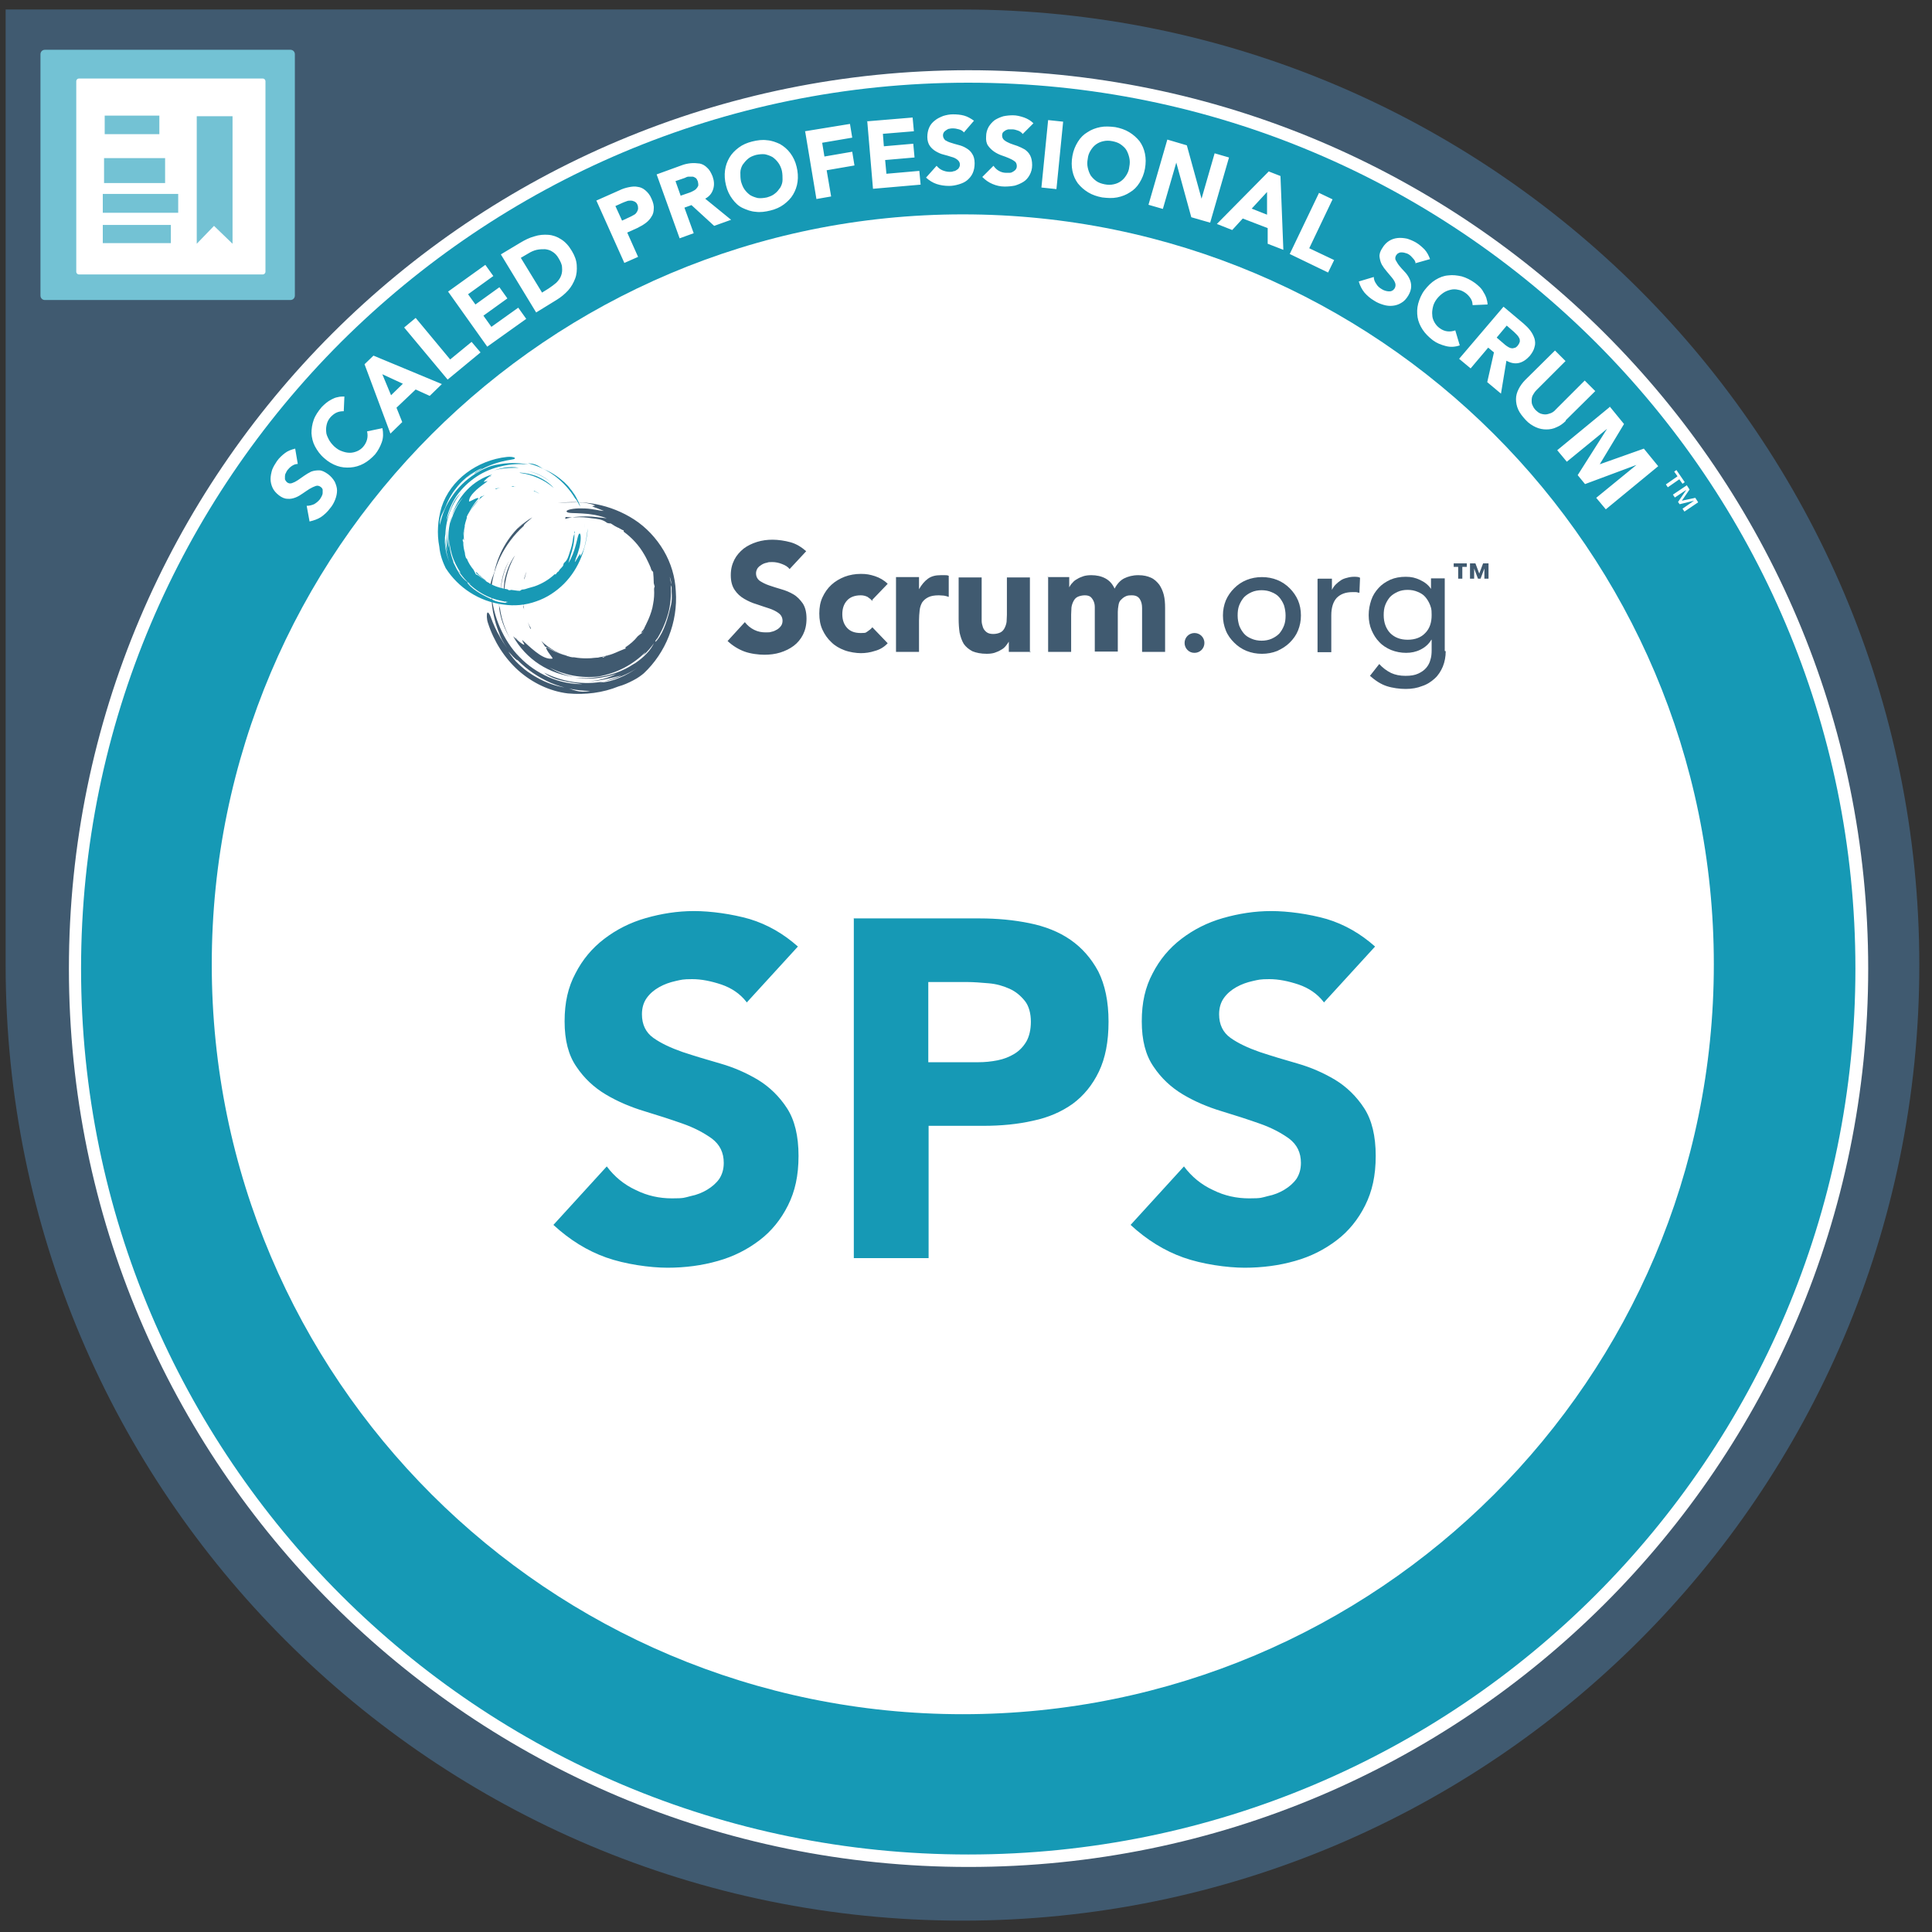
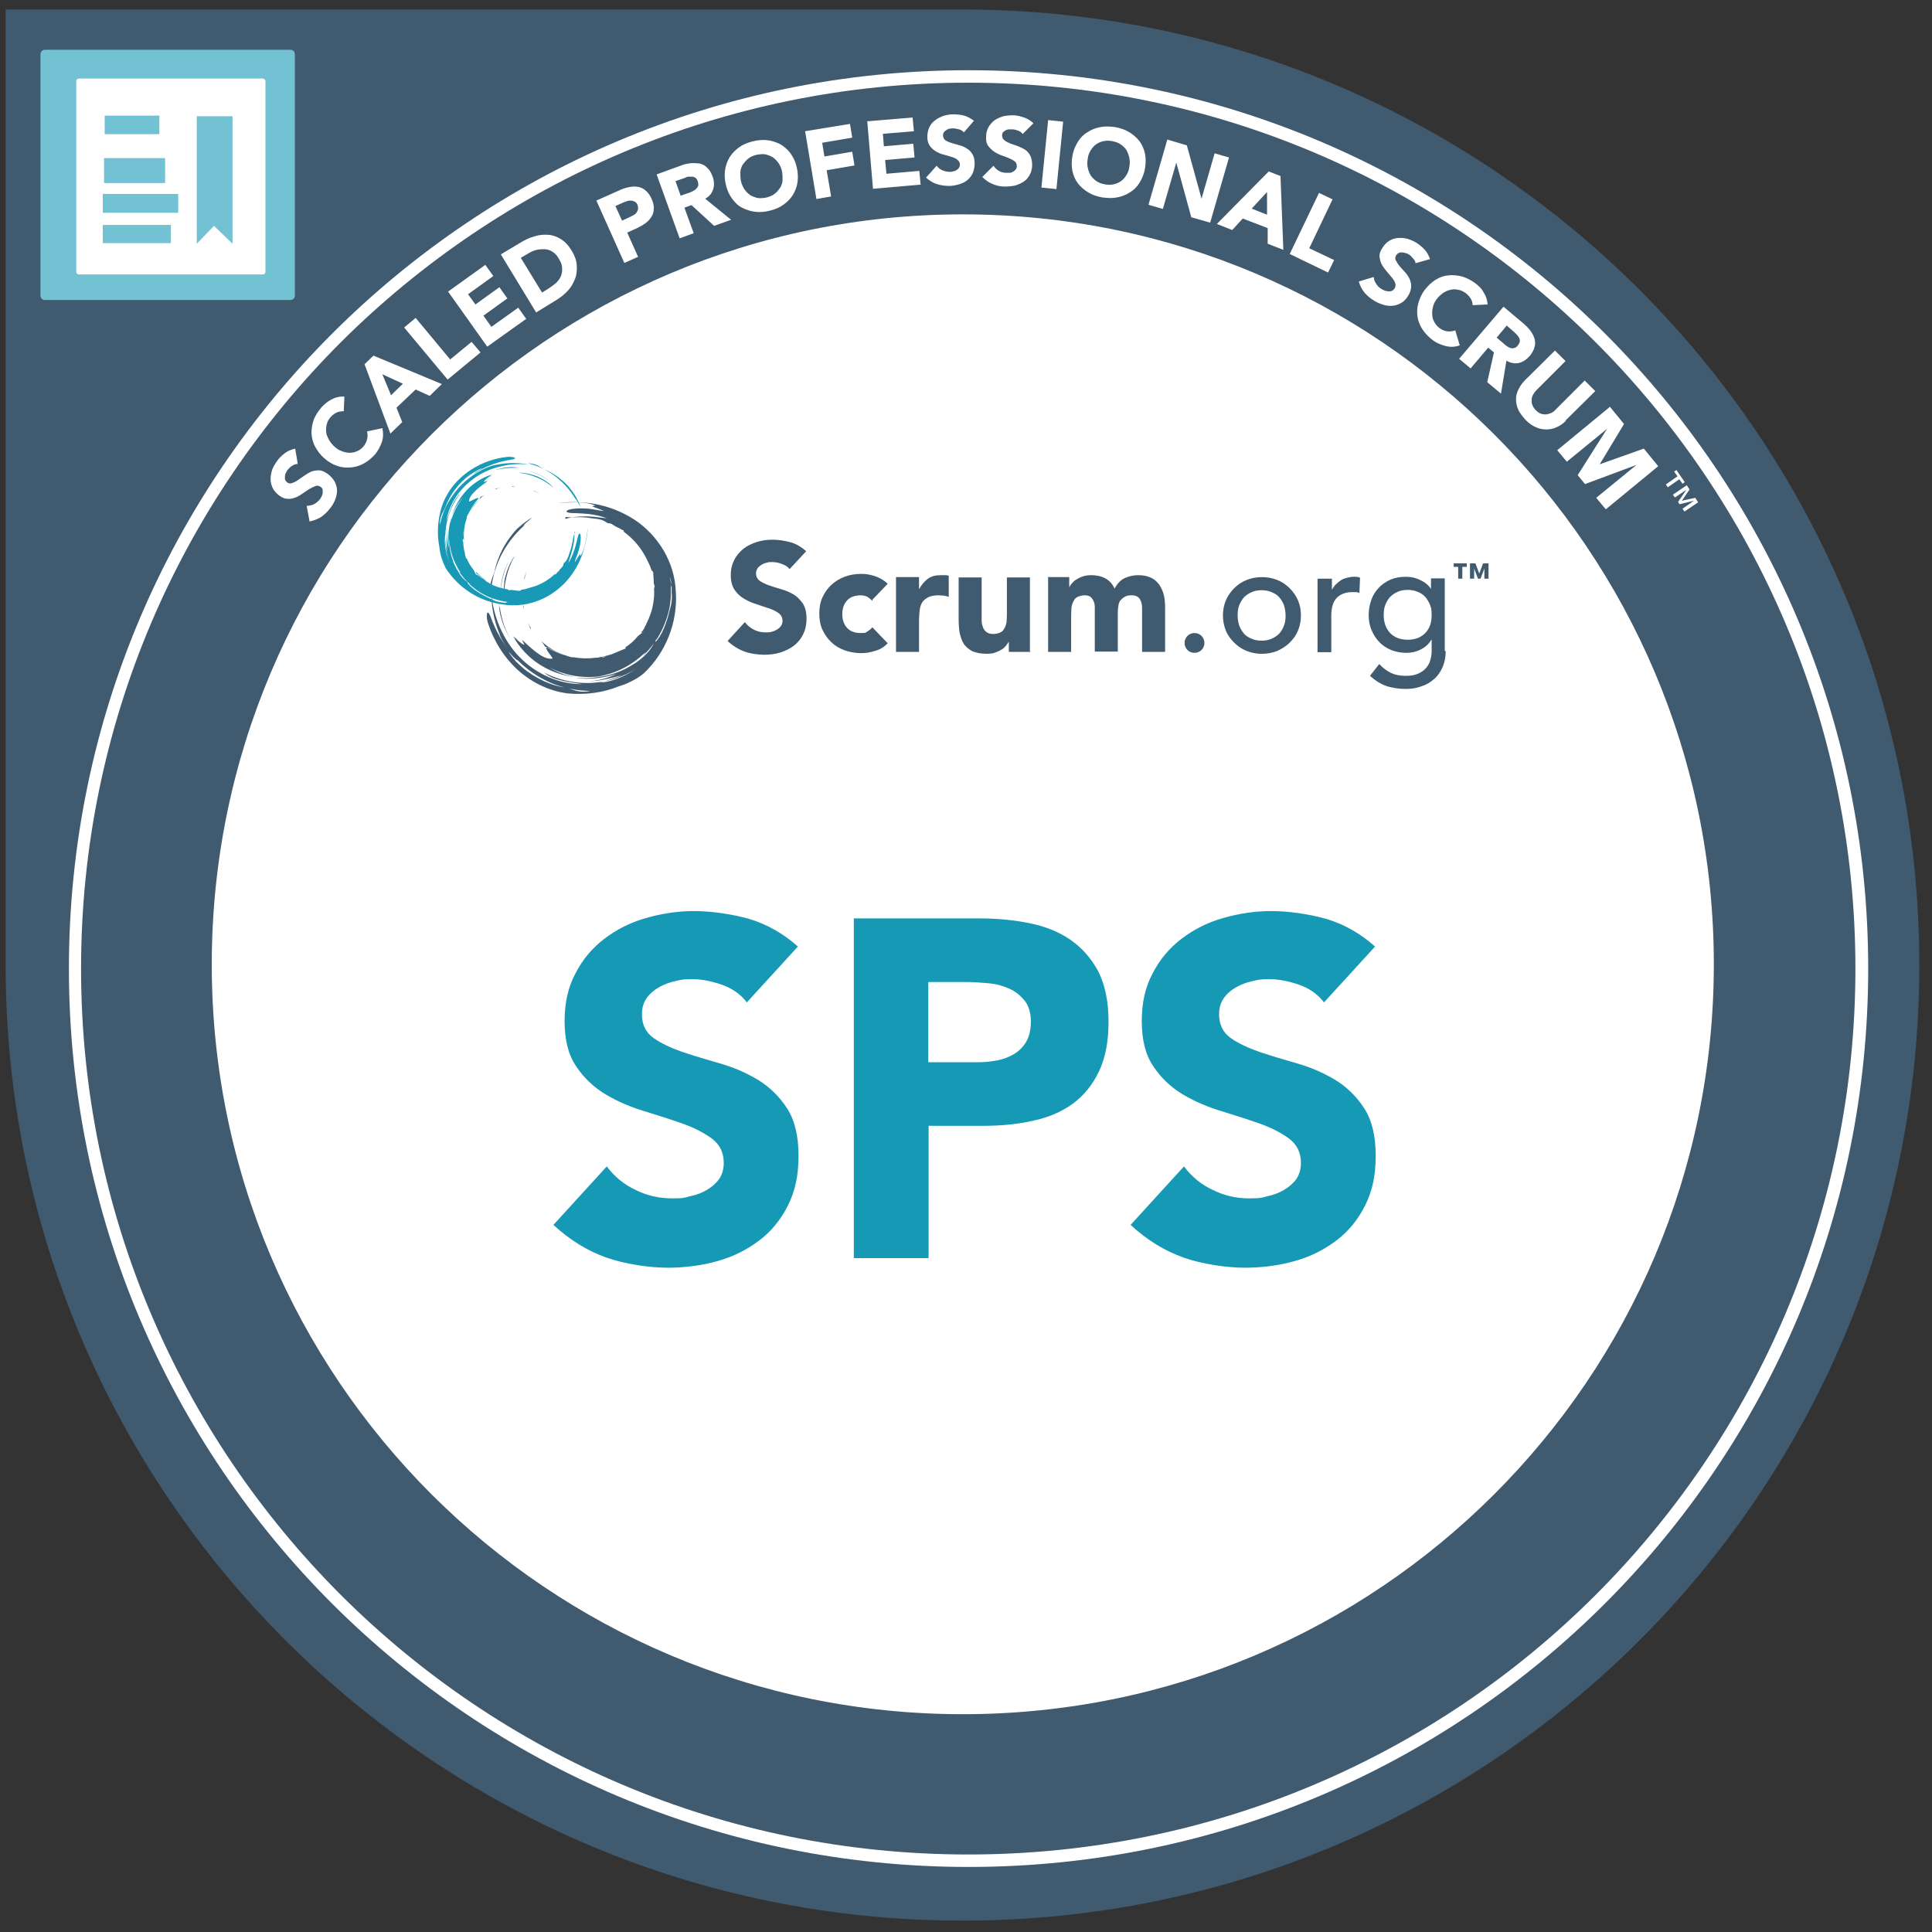
<svg xmlns="http://www.w3.org/2000/svg" width="135" height="135" viewBox="0 0 135 135" fill="none">
  <rect x="0" y="0" width="135" height="135" fill="#333333" stroke="none" />
  <g clip-path="url(#clip0_11376_4190)">
    <path d="M67.254 0.664H0.394V67.435C0.394 104.304 30.318 134.206 67.254 134.206C104.19 134.206 134.114 104.304 134.114 67.435C134.114 30.566 104.19 0.664 67.254 0.664Z" fill="#405A70" />
    <path d="M20.291 20.964H3.14C2.962 20.964 2.828 20.83 2.828 20.651V3.791C2.828 3.612 2.962 3.478 3.14 3.478H20.291C20.47 3.478 20.604 3.612 20.604 3.791V20.651C20.604 20.83 20.47 20.964 20.291 20.964Z" fill="#73C2D4" />
    <path d="M18.371 19.177H5.508C5.418 19.177 5.329 19.087 5.329 18.998V5.666C5.329 5.577 5.418 5.487 5.508 5.487H18.371C18.46 5.487 18.549 5.577 18.549 5.666V18.998C18.549 19.087 18.46 19.177 18.371 19.177Z" fill="white" />
    <path d="M7.316 8.078H11.135V9.373H7.316V8.078ZM7.271 11.048H11.537V12.79H7.271V11.048ZM7.182 13.549H12.452V14.867H7.182V13.549ZM7.182 15.716H11.939V16.988H7.182V15.716ZM16.249 17.033L14.954 15.783L13.748 17.033V8.123H16.249V17.033Z" fill="#73C2D4" />
-     <path d="M130.094 67.681C130.094 102.116 102.135 130.03 67.656 130.03C33.176 130.03 5.217 102.116 5.217 67.681C5.217 33.245 33.176 5.354 67.656 5.354C102.135 5.354 130.094 33.268 130.094 67.703" fill="#1699B5" />
    <path d="M130.095 67.681H129.648C129.648 84.765 122.703 100.24 111.493 111.451C100.282 122.661 84.784 129.584 67.656 129.584C50.528 129.584 35.052 122.661 23.82 111.451C12.609 100.24 5.664 84.787 5.664 67.681C5.664 50.597 12.609 35.122 23.82 23.911C35.052 12.723 50.528 5.778 67.656 5.778C84.784 5.778 100.26 12.701 111.493 23.911C122.703 35.122 129.648 50.575 129.648 67.681H130.542C130.542 33 102.404 4.907 67.678 4.907C32.953 4.907 4.815 33.023 4.815 67.681C4.815 102.362 32.953 130.455 67.678 130.455C102.404 130.455 130.542 102.339 130.542 67.681H130.095Z" fill="white" />
    <path d="M119.755 67.391C119.755 96.332 96.263 119.781 67.276 119.781C38.29 119.781 14.797 96.31 14.797 67.391C14.797 38.472 38.29 14.979 67.276 14.979C96.263 14.979 119.755 38.449 119.755 67.369" fill="white" />
    <path d="M20.804 32.419C20.67 32.419 20.536 32.464 20.402 32.553C20.268 32.643 20.179 32.732 20.09 32.844C20.045 32.911 20 32.978 19.978 33.045C19.933 33.112 19.911 33.201 19.911 33.268V33.491C19.933 33.558 19.978 33.625 20.045 33.692C20.157 33.782 20.268 33.804 20.402 33.759C20.536 33.715 20.67 33.648 20.804 33.558C20.938 33.469 21.095 33.357 21.251 33.246C21.407 33.134 21.564 33.045 21.742 32.955C21.921 32.888 22.1 32.866 22.301 32.866C22.502 32.866 22.703 32.978 22.926 33.134C23.127 33.29 23.283 33.469 23.395 33.67C23.484 33.871 23.551 34.072 23.551 34.273C23.551 34.474 23.506 34.697 23.417 34.92C23.328 35.144 23.216 35.345 23.06 35.523C22.881 35.769 22.658 35.97 22.435 36.126C22.189 36.283 21.921 36.372 21.631 36.439L21.43 35.345C21.608 35.345 21.787 35.3 21.943 35.233C22.1 35.144 22.234 35.032 22.345 34.898C22.39 34.831 22.435 34.764 22.479 34.675C22.524 34.586 22.546 34.519 22.546 34.429V34.206C22.524 34.139 22.479 34.072 22.412 34.027C22.301 33.938 22.167 33.916 22.055 33.96C21.921 34.005 21.787 34.072 21.631 34.161C21.474 34.251 21.34 34.362 21.162 34.474C21.005 34.586 20.827 34.697 20.648 34.764C20.47 34.831 20.291 34.876 20.09 34.853C19.889 34.853 19.688 34.764 19.487 34.608C19.286 34.452 19.13 34.273 19.04 34.072C18.951 33.871 18.906 33.67 18.906 33.469C18.906 33.268 18.951 33.045 19.018 32.821C19.107 32.598 19.219 32.419 19.353 32.218C19.509 31.995 19.71 31.816 19.911 31.66C20.112 31.504 20.358 31.415 20.626 31.348L20.804 32.397V32.419ZM23.998 28.735C23.841 28.735 23.685 28.757 23.529 28.824C23.372 28.891 23.239 29.003 23.105 29.137C22.971 29.293 22.881 29.449 22.837 29.628C22.792 29.807 22.77 29.985 22.792 30.164C22.792 30.343 22.881 30.521 22.971 30.7C23.06 30.878 23.194 31.035 23.35 31.191C23.529 31.348 23.685 31.459 23.886 31.526C24.065 31.593 24.244 31.638 24.445 31.638C24.623 31.638 24.802 31.593 24.958 31.526C25.114 31.459 25.271 31.348 25.382 31.213C25.516 31.057 25.606 30.878 25.65 30.7C25.695 30.521 25.695 30.343 25.65 30.142L26.722 29.918C26.789 30.253 26.789 30.588 26.678 30.901C26.566 31.213 26.41 31.504 26.209 31.75C25.963 32.017 25.695 32.241 25.405 32.397C25.114 32.553 24.802 32.643 24.489 32.665C24.177 32.687 23.864 32.665 23.551 32.553C23.239 32.442 22.926 32.263 22.658 32.017C22.368 31.772 22.167 31.482 22.01 31.191C21.854 30.901 21.787 30.588 21.765 30.276C21.765 29.963 21.809 29.65 21.921 29.338C22.033 29.025 22.234 28.735 22.479 28.444C22.569 28.355 22.68 28.243 22.792 28.154C22.904 28.065 23.038 27.975 23.172 27.908C23.305 27.841 23.439 27.774 23.596 27.752C23.752 27.707 23.909 27.707 24.065 27.707L24.02 28.735H23.998ZM25.472 25.452L26.097 24.849L30.876 26.837L30.027 27.663L29.045 27.216L27.705 28.489L28.107 29.494L27.281 30.298L25.472 25.452ZM26.722 26.167L27.325 27.618L28.151 26.814L26.7 26.144L26.722 26.167ZM28.241 22.884L29.045 22.214L31.456 25.117L32.953 23.889L33.578 24.626L31.278 26.524L28.241 22.884ZM31.3 20.383L33.913 18.507L34.471 19.288L32.707 20.561L33.221 21.276L34.896 20.07L35.454 20.852L33.779 22.058L34.337 22.839L36.213 21.499L36.771 22.281L34.047 24.224L31.3 20.36V20.383ZM35.007 17.77L36.347 16.966C36.682 16.765 36.995 16.609 37.33 16.519C37.665 16.408 38 16.385 38.312 16.408C38.625 16.43 38.938 16.542 39.206 16.72C39.496 16.899 39.742 17.167 39.965 17.547C40.166 17.882 40.278 18.194 40.3 18.529C40.322 18.864 40.3 19.177 40.188 19.467C40.077 19.758 39.92 20.048 39.697 20.293C39.474 20.539 39.206 20.762 38.915 20.941L37.464 21.834L35.007 17.792V17.77ZM37.866 20.45L38.335 20.159C38.536 20.025 38.714 19.891 38.871 19.758C39.027 19.601 39.139 19.445 39.206 19.266C39.273 19.087 39.295 18.909 39.273 18.686C39.273 18.485 39.161 18.261 39.027 18.038C38.915 17.837 38.759 17.681 38.603 17.591C38.446 17.48 38.268 17.435 38.089 17.413C37.91 17.413 37.709 17.413 37.508 17.457C37.307 17.502 37.106 17.591 36.928 17.703L36.392 18.016L37.866 20.427V20.45ZM41.662 14.018L43.27 13.304C43.493 13.192 43.717 13.125 43.94 13.08C44.163 13.036 44.364 13.013 44.565 13.058C44.766 13.08 44.945 13.17 45.101 13.304C45.257 13.438 45.414 13.616 45.525 13.884C45.637 14.13 45.704 14.376 45.682 14.577C45.682 14.777 45.637 14.979 45.525 15.135C45.436 15.291 45.302 15.447 45.123 15.582C44.945 15.716 44.744 15.827 44.52 15.939L43.828 16.251L44.587 17.949L43.627 18.373L41.684 14.041L41.662 14.018ZM43.449 15.425L44.074 15.135C44.163 15.09 44.23 15.046 44.319 15.001C44.409 14.956 44.453 14.889 44.498 14.822C44.543 14.755 44.565 14.688 44.587 14.599C44.587 14.51 44.587 14.42 44.543 14.309C44.498 14.197 44.431 14.13 44.342 14.085C44.252 14.041 44.163 14.018 44.074 14.018C43.984 14.018 43.873 14.018 43.783 14.063C43.672 14.108 43.583 14.13 43.493 14.175L43.002 14.398L43.471 15.425H43.449ZM45.883 12.187L47.602 11.562C47.825 11.473 48.049 11.428 48.272 11.405C48.495 11.383 48.696 11.405 48.897 11.428C49.098 11.473 49.255 11.562 49.411 11.718C49.567 11.852 49.679 12.053 49.791 12.321C49.902 12.634 49.925 12.924 49.835 13.214C49.746 13.505 49.567 13.728 49.277 13.884L51.086 15.358L49.902 15.783L48.317 14.331L47.825 14.51L48.473 16.296L47.49 16.653L45.883 12.187ZM47.535 13.683L48.116 13.482C48.205 13.46 48.294 13.415 48.384 13.371C48.473 13.326 48.562 13.281 48.629 13.214C48.696 13.147 48.741 13.08 48.786 12.991C48.808 12.902 48.786 12.79 48.763 12.678C48.719 12.567 48.674 12.477 48.607 12.433C48.54 12.388 48.451 12.343 48.384 12.343H48.116C48.026 12.343 47.937 12.388 47.848 12.433L47.2 12.656L47.557 13.661L47.535 13.683ZM50.729 12.946C50.639 12.589 50.617 12.232 50.662 11.897C50.706 11.562 50.818 11.271 50.974 11.004C51.131 10.736 51.354 10.512 51.622 10.311C51.89 10.11 52.203 9.976 52.56 9.887C52.917 9.798 53.274 9.753 53.587 9.798C53.922 9.82 54.212 9.932 54.503 10.066C54.771 10.222 55.016 10.423 55.217 10.691C55.418 10.959 55.575 11.271 55.664 11.651C55.753 12.008 55.776 12.366 55.731 12.701C55.686 13.036 55.575 13.326 55.418 13.594C55.262 13.862 55.039 14.085 54.771 14.286C54.503 14.487 54.19 14.621 53.833 14.71C53.475 14.8 53.118 14.845 52.805 14.8C52.47 14.777 52.18 14.666 51.89 14.532C51.599 14.398 51.376 14.175 51.175 13.907C50.974 13.639 50.818 13.326 50.729 12.946ZM51.778 12.678C51.845 12.902 51.912 13.08 52.024 13.237C52.136 13.393 52.27 13.527 52.426 13.639C52.582 13.728 52.761 13.795 52.962 13.84C53.163 13.862 53.364 13.84 53.587 13.795C53.81 13.728 53.989 13.661 54.145 13.527C54.302 13.415 54.413 13.259 54.525 13.103C54.614 12.946 54.681 12.768 54.681 12.567C54.681 12.366 54.681 12.165 54.637 11.941C54.592 11.741 54.503 11.54 54.391 11.383C54.279 11.227 54.145 11.093 53.989 10.981C53.833 10.892 53.654 10.825 53.453 10.78C53.252 10.758 53.051 10.78 52.828 10.825C52.604 10.892 52.426 10.959 52.27 11.093C52.113 11.227 52.002 11.361 51.89 11.517C51.8 11.674 51.733 11.874 51.733 12.053C51.733 12.254 51.733 12.455 51.778 12.678ZM56.245 9.172L59.393 8.659L59.55 9.619L57.45 9.976L57.607 10.937L59.55 10.602L59.706 11.562L57.763 11.897L58.076 13.728L57.048 13.907L56.267 9.217L56.245 9.172ZM60.554 8.48L63.77 8.212L63.859 9.172L61.693 9.351L61.76 10.222L63.815 10.043L63.904 11.004L61.85 11.182L61.939 12.142L64.239 11.941L64.329 12.902L61.001 13.192L60.599 8.458L60.554 8.48ZM67.365 9.262C67.276 9.15 67.165 9.083 67.008 9.038C66.852 8.994 66.718 8.971 66.584 8.971C66.517 8.971 66.428 8.971 66.361 8.994C66.271 8.994 66.204 9.038 66.137 9.083C66.07 9.128 66.003 9.172 65.959 9.239C65.914 9.306 65.892 9.373 65.892 9.463C65.892 9.597 65.959 9.708 66.048 9.798C66.16 9.865 66.294 9.932 66.45 9.976C66.606 10.021 66.785 10.088 66.986 10.133C67.165 10.177 67.343 10.244 67.522 10.356C67.678 10.445 67.835 10.579 67.924 10.736C68.035 10.892 68.103 11.115 68.103 11.405C68.103 11.674 68.058 11.897 67.969 12.098C67.879 12.299 67.745 12.455 67.589 12.589C67.433 12.723 67.232 12.812 67.008 12.879C66.785 12.946 66.562 12.991 66.316 12.991C66.003 12.991 65.713 12.946 65.445 12.857C65.177 12.768 64.931 12.611 64.708 12.41L65.445 11.584C65.557 11.718 65.691 11.83 65.847 11.897C66.003 11.964 66.182 12.008 66.361 12.008C66.45 12.008 66.539 12.008 66.629 11.964C66.718 11.964 66.785 11.919 66.852 11.874C66.919 11.83 66.986 11.785 67.008 11.718C67.053 11.651 67.075 11.584 67.075 11.495C67.075 11.361 67.008 11.249 66.897 11.16C66.785 11.07 66.651 11.004 66.472 10.959C66.316 10.914 66.137 10.847 65.936 10.803C65.735 10.758 65.557 10.668 65.4 10.579C65.244 10.49 65.088 10.356 64.976 10.2C64.864 10.043 64.797 9.82 64.797 9.574C64.797 9.329 64.842 9.105 64.931 8.904C65.021 8.703 65.155 8.547 65.333 8.413C65.49 8.279 65.691 8.19 65.914 8.1C66.137 8.033 66.361 7.989 66.584 7.989C66.852 7.989 67.12 8.011 67.365 8.078C67.611 8.145 67.835 8.279 68.058 8.435L67.365 9.239V9.262ZM71.475 9.373C71.385 9.262 71.273 9.172 71.14 9.128C71.006 9.083 70.872 9.038 70.738 9.038H70.492C70.403 9.038 70.336 9.083 70.269 9.105C70.202 9.15 70.135 9.195 70.09 9.239C70.045 9.306 70.023 9.373 70.023 9.463C70.023 9.597 70.068 9.708 70.179 9.798C70.291 9.887 70.425 9.954 70.581 10.021C70.738 10.088 70.916 10.133 71.095 10.2C71.274 10.267 71.452 10.356 71.609 10.445C71.765 10.557 71.899 10.691 71.988 10.87C72.078 11.048 72.122 11.271 72.122 11.54C72.122 11.807 72.055 12.031 71.944 12.232C71.832 12.433 71.698 12.589 71.519 12.701C71.341 12.812 71.14 12.902 70.916 12.969C70.693 13.013 70.447 13.036 70.202 13.036C69.889 13.036 69.621 12.969 69.353 12.857C69.085 12.745 68.862 12.589 68.638 12.366L69.42 11.584C69.532 11.741 69.643 11.852 69.8 11.941C69.956 12.031 70.135 12.075 70.291 12.075H70.559C70.648 12.075 70.738 12.031 70.805 11.986C70.872 11.941 70.939 11.897 70.983 11.83C71.028 11.763 71.05 11.696 71.05 11.607C71.05 11.473 71.006 11.338 70.894 11.271C70.782 11.182 70.648 11.115 70.492 11.048C70.336 10.981 70.157 10.914 69.956 10.847C69.777 10.78 69.599 10.691 69.442 10.579C69.286 10.468 69.152 10.334 69.04 10.177C68.929 10.021 68.884 9.798 68.906 9.53C68.906 9.284 68.973 9.061 69.085 8.86C69.197 8.681 69.331 8.525 69.509 8.391C69.688 8.279 69.889 8.19 70.112 8.123C70.336 8.078 70.559 8.056 70.782 8.056C71.05 8.056 71.296 8.123 71.564 8.212C71.809 8.301 72.033 8.435 72.212 8.614L71.452 9.373H71.475ZM73.239 8.391L74.288 8.502L73.819 13.214L72.77 13.103L73.239 8.391ZM74.936 10.892C75.003 10.512 75.137 10.2 75.316 9.909C75.494 9.619 75.718 9.396 75.986 9.239C76.254 9.061 76.544 8.949 76.879 8.882C77.214 8.815 77.549 8.837 77.928 8.882C78.286 8.949 78.621 9.061 78.911 9.239C79.201 9.418 79.424 9.619 79.626 9.865C79.804 10.11 79.938 10.401 80.005 10.736C80.072 11.07 80.072 11.405 80.005 11.785C79.938 12.165 79.804 12.477 79.626 12.768C79.447 13.058 79.224 13.281 78.956 13.438C78.688 13.616 78.397 13.728 78.062 13.795C77.727 13.862 77.392 13.84 77.013 13.795C76.655 13.728 76.32 13.616 76.03 13.438C75.74 13.259 75.516 13.058 75.316 12.812C75.137 12.567 75.003 12.276 74.936 11.941C74.869 11.607 74.869 11.271 74.936 10.892ZM76.008 11.093C75.963 11.316 75.963 11.517 76.008 11.718C76.052 11.919 76.12 12.098 76.209 12.254C76.32 12.41 76.454 12.544 76.611 12.656C76.767 12.768 76.968 12.835 77.191 12.879C77.415 12.924 77.616 12.924 77.817 12.879C78.018 12.835 78.174 12.768 78.33 12.656C78.487 12.544 78.598 12.41 78.71 12.232C78.822 12.053 78.889 11.874 78.911 11.651C78.956 11.428 78.956 11.227 78.911 11.026C78.866 10.825 78.799 10.646 78.71 10.49C78.621 10.334 78.464 10.2 78.308 10.088C78.152 9.976 77.951 9.909 77.727 9.865C77.504 9.82 77.303 9.82 77.102 9.865C76.901 9.909 76.745 9.976 76.588 10.088C76.432 10.2 76.32 10.334 76.209 10.512C76.097 10.691 76.03 10.87 76.008 11.093ZM81.568 9.753L82.931 10.155L83.958 13.884L84.873 10.713L85.878 11.004L84.561 15.559L83.243 15.18L82.194 11.361L81.256 14.599L80.251 14.309L81.568 9.753ZM88.67 11.986L89.474 12.299L89.675 17.457L88.58 17.033V15.939L86.839 15.269L86.102 16.073L85.03 15.649L88.67 11.964V11.986ZM88.536 13.415L87.464 14.577L88.536 15.001V13.415ZM92.176 13.482L93.114 13.929L91.484 17.346L93.225 18.172L92.801 19.043L90.121 17.748L92.176 13.46V13.482ZM98.92 18.44C98.92 18.306 98.853 18.172 98.741 18.06C98.652 17.949 98.54 17.837 98.429 17.77C98.362 17.725 98.295 17.703 98.205 17.681C98.138 17.658 98.049 17.636 97.96 17.636C97.87 17.636 97.803 17.636 97.736 17.681C97.669 17.703 97.602 17.77 97.558 17.837C97.491 17.949 97.468 18.083 97.535 18.194C97.602 18.306 97.669 18.44 97.781 18.574C97.893 18.708 98.004 18.842 98.138 18.976C98.272 19.11 98.384 19.266 98.473 19.445C98.563 19.623 98.607 19.802 98.607 20.003C98.607 20.204 98.54 20.427 98.406 20.651C98.272 20.874 98.116 21.053 97.915 21.164C97.736 21.276 97.535 21.343 97.312 21.365C97.089 21.388 96.888 21.365 96.664 21.298C96.441 21.231 96.218 21.142 96.017 21.008C95.749 20.852 95.525 20.651 95.347 20.45C95.168 20.226 95.034 19.981 94.945 19.668L95.995 19.355C95.995 19.534 96.061 19.691 96.173 19.847C96.263 20.003 96.397 20.115 96.553 20.204C96.62 20.249 96.709 20.293 96.798 20.316C96.888 20.338 96.955 20.36 97.044 20.36C97.133 20.36 97.2 20.36 97.267 20.316C97.334 20.293 97.401 20.226 97.446 20.159C97.513 20.048 97.535 19.914 97.491 19.78C97.446 19.646 97.357 19.512 97.245 19.378C97.133 19.244 97.022 19.11 96.888 18.953C96.754 18.797 96.642 18.641 96.553 18.485C96.463 18.306 96.419 18.127 96.397 17.949C96.374 17.77 96.441 17.547 96.597 17.323C96.731 17.1 96.888 16.944 97.066 16.832C97.245 16.72 97.446 16.653 97.669 16.631C97.87 16.609 98.094 16.631 98.317 16.676C98.54 16.743 98.741 16.832 98.942 16.944C99.166 17.078 99.367 17.256 99.545 17.435C99.724 17.636 99.835 17.859 99.925 18.105L98.898 18.395L98.92 18.44ZM102.895 21.298C102.895 21.142 102.85 20.986 102.761 20.852C102.672 20.718 102.56 20.584 102.404 20.472C102.247 20.36 102.069 20.271 101.89 20.249C101.711 20.204 101.533 20.204 101.354 20.249C101.175 20.293 100.997 20.36 100.84 20.472C100.684 20.584 100.528 20.718 100.394 20.896C100.26 21.075 100.17 21.254 100.126 21.455C100.081 21.656 100.059 21.834 100.081 22.013C100.081 22.192 100.148 22.37 100.237 22.527C100.327 22.683 100.438 22.817 100.595 22.928C100.773 23.062 100.952 23.13 101.131 23.152C101.309 23.174 101.51 23.152 101.689 23.085L102.002 24.134C101.667 24.246 101.354 24.268 101.019 24.179C100.684 24.09 100.394 23.978 100.126 23.777C99.835 23.554 99.59 23.308 99.411 23.04C99.233 22.772 99.099 22.46 99.054 22.169C99.009 21.857 99.009 21.544 99.099 21.209C99.188 20.896 99.322 20.561 99.545 20.271C99.769 19.981 100.014 19.735 100.304 19.556C100.595 19.378 100.885 19.266 101.198 19.244C101.51 19.199 101.823 19.244 102.136 19.311C102.448 19.4 102.761 19.556 103.074 19.78C103.185 19.869 103.297 19.958 103.386 20.048C103.498 20.159 103.587 20.271 103.654 20.405C103.744 20.539 103.811 20.673 103.855 20.807C103.9 20.963 103.944 21.12 103.944 21.276L102.917 21.321L102.895 21.298ZM105.061 21.432L106.468 22.616C106.647 22.772 106.803 22.928 106.937 23.107C107.071 23.286 107.16 23.465 107.227 23.666C107.272 23.844 107.294 24.045 107.227 24.246C107.183 24.447 107.071 24.648 106.892 24.871C106.669 25.117 106.423 25.296 106.133 25.363C105.843 25.43 105.552 25.363 105.262 25.206L104.882 27.506L103.922 26.703L104.391 24.626L103.989 24.291L102.761 25.742L101.957 25.072L105.039 21.455L105.061 21.432ZM104.592 23.599L105.061 24C105.128 24.067 105.217 24.134 105.284 24.179C105.374 24.246 105.463 24.291 105.53 24.313C105.619 24.335 105.709 24.358 105.798 24.313C105.887 24.313 105.977 24.246 106.066 24.134C106.133 24.045 106.178 23.956 106.2 23.866C106.2 23.777 106.2 23.688 106.155 23.621C106.111 23.532 106.066 23.465 105.999 23.398L105.798 23.197L105.284 22.75L104.592 23.576V23.599ZM109.416 29.405C109.215 29.606 108.991 29.762 108.768 29.851C108.545 29.963 108.299 30.008 108.053 30.008C107.808 30.008 107.562 29.963 107.317 29.851C107.071 29.74 106.825 29.583 106.602 29.338C106.379 29.092 106.2 28.869 106.088 28.623C105.977 28.377 105.932 28.132 105.932 27.886C105.932 27.64 105.999 27.417 106.111 27.194C106.222 26.971 106.379 26.747 106.58 26.546L108.656 24.492L109.393 25.229L107.361 27.261C107.25 27.372 107.183 27.484 107.116 27.596C107.049 27.707 107.026 27.841 107.026 27.975C107.026 28.109 107.026 28.221 107.093 28.333C107.138 28.444 107.205 28.556 107.317 28.668C107.406 28.757 107.518 28.846 107.629 28.891C107.741 28.936 107.875 28.958 107.986 28.958C108.12 28.958 108.232 28.913 108.366 28.869C108.478 28.824 108.612 28.735 108.701 28.623L110.733 26.591L111.47 27.328L109.393 29.382L109.416 29.405ZM112.475 28.4L113.48 29.628L111.783 32.442L114.865 31.348L115.869 32.576L112.207 35.59L111.537 34.786L114.351 32.486L110.756 33.826L110.242 33.201L112.296 29.963L109.483 32.263L108.813 31.459L112.475 28.444V28.4ZM117.209 33.268L116.986 32.955L117.142 32.844L117.723 33.692L117.567 33.804L117.343 33.491L116.539 34.05L116.405 33.849L117.209 33.29V33.268ZM117.857 33.893L118.058 34.206L117.522 34.987L118.46 34.786L118.661 35.099L117.701 35.747L117.567 35.546L118.371 34.987L117.366 35.233L117.254 35.077L117.835 34.228L117.031 34.764L116.897 34.563L117.857 33.916V33.893Z" fill="white" />
    <path d="M52.136 69.981C51.712 69.445 51.131 69.043 50.416 68.797C49.679 68.552 49.009 68.418 48.362 68.418C47.714 68.418 47.602 68.462 47.2 68.552C46.799 68.641 46.419 68.775 46.062 68.976C45.704 69.177 45.414 69.423 45.191 69.735C44.967 70.048 44.856 70.428 44.856 70.874C44.856 71.589 45.124 72.147 45.66 72.527C46.196 72.906 46.866 73.219 47.692 73.509C48.496 73.777 49.389 74.045 50.327 74.313C51.265 74.581 52.136 74.961 52.962 75.452C53.766 75.943 54.458 76.613 54.994 77.44C55.53 78.266 55.798 79.382 55.798 80.767C55.798 82.152 55.553 83.246 55.061 84.228C54.57 85.211 53.9 86.037 53.074 86.662C52.225 87.31 51.265 87.802 50.148 88.114C49.054 88.427 47.87 88.583 46.642 88.583C45.414 88.583 43.672 88.337 42.355 87.868C41.037 87.4 39.809 86.64 38.67 85.591L42.399 81.504C42.935 82.219 43.605 82.777 44.431 83.156C45.235 83.558 46.084 83.737 46.955 83.737C47.826 83.737 47.803 83.692 48.25 83.581C48.697 83.492 49.076 83.335 49.411 83.134C49.746 82.933 50.037 82.688 50.26 82.375C50.461 82.062 50.573 81.705 50.573 81.258C50.573 80.544 50.305 79.985 49.746 79.561C49.188 79.159 48.518 78.802 47.692 78.512C46.866 78.221 45.972 77.931 45.012 77.641C44.052 77.35 43.158 76.971 42.332 76.479C41.506 75.988 40.814 75.341 40.278 74.537C39.719 73.733 39.452 72.683 39.452 71.365C39.452 70.048 39.697 68.976 40.211 68.016C40.702 67.055 41.372 66.252 42.221 65.604C43.069 64.956 44.029 64.465 45.124 64.152C46.218 63.84 47.334 63.661 48.496 63.661C49.657 63.661 51.131 63.862 52.381 64.219C53.632 64.599 54.749 65.247 55.754 66.14L52.181 70.048L52.136 69.981ZM59.639 64.175H68.46C69.688 64.175 70.85 64.286 71.944 64.51C73.038 64.733 73.998 65.113 74.802 65.671C75.606 66.229 76.254 66.966 76.745 67.882C77.214 68.82 77.46 69.981 77.46 71.388C77.46 72.795 77.236 73.934 76.79 74.871C76.343 75.809 75.718 76.569 74.959 77.127C74.177 77.685 73.261 78.087 72.189 78.311C71.118 78.556 69.956 78.668 68.706 78.668H64.887V87.913H59.661V64.197L59.639 64.175ZM64.865 74.224H68.348C68.817 74.224 69.264 74.179 69.711 74.09C70.157 74.001 70.537 73.844 70.872 73.643C71.207 73.442 71.497 73.152 71.721 72.772C71.921 72.415 72.033 71.946 72.033 71.388C72.033 70.829 71.899 70.294 71.609 69.936C71.319 69.579 70.984 69.289 70.537 69.088C70.09 68.887 69.621 68.753 69.085 68.708C68.549 68.663 68.036 68.619 67.544 68.619H64.865V74.246V74.224ZM92.466 69.981C92.042 69.445 91.462 69.043 90.747 68.797C90.01 68.552 89.34 68.418 88.692 68.418C88.045 68.418 87.933 68.462 87.531 68.552C87.129 68.641 86.75 68.775 86.392 68.976C86.035 69.177 85.745 69.423 85.521 69.735C85.298 70.048 85.186 70.428 85.186 70.874C85.186 71.589 85.454 72.147 85.99 72.527C86.526 72.906 87.196 73.219 88.022 73.509C88.826 73.777 89.72 74.045 90.658 74.313C91.596 74.581 92.466 74.961 93.293 75.452C94.097 75.943 94.789 76.613 95.325 77.44C95.861 78.266 96.129 79.382 96.129 80.767C96.129 82.152 95.883 83.246 95.392 84.228C94.901 85.211 94.231 86.037 93.404 86.662C92.556 87.31 91.596 87.802 90.479 88.114C89.385 88.427 88.201 88.583 86.973 88.583C85.745 88.583 84.003 88.337 82.685 87.868C81.368 87.4 80.139 86.64 79.001 85.591L82.73 81.504C83.266 82.219 83.936 82.777 84.762 83.156C85.566 83.558 86.415 83.737 87.285 83.737C88.156 83.737 88.134 83.692 88.581 83.581C89.027 83.492 89.407 83.335 89.742 83.134C90.077 82.933 90.367 82.688 90.591 82.375C90.792 82.062 90.903 81.705 90.903 81.258C90.903 80.544 90.635 79.985 90.077 79.561C89.519 79.159 88.849 78.802 88.022 78.512C87.196 78.221 86.303 77.931 85.343 77.641C84.382 77.35 83.489 76.971 82.663 76.479C81.837 75.988 81.144 75.341 80.608 74.537C80.05 73.733 79.782 72.683 79.782 71.365C79.782 70.048 80.028 68.976 80.541 68.016C81.033 67.055 81.703 66.252 82.551 65.604C83.4 64.956 84.36 64.465 85.454 64.152C86.549 63.84 87.665 63.661 88.826 63.661C89.988 63.661 91.462 63.862 92.712 64.219C93.963 64.599 95.079 65.247 96.084 66.14L92.511 70.048L92.466 69.981Z" fill="#1699B5" />
    <path d="M34.561 39.878C34.717 39.208 34.985 38.56 35.342 37.98C35.7 37.399 36.146 36.886 36.638 36.484C36.258 36.819 35.901 37.198 35.61 37.6C35.834 37.288 36.057 37.02 36.325 36.796C36.593 36.551 36.861 36.35 37.196 36.149C37.106 36.238 36.972 36.35 36.839 36.461C36.705 36.573 36.593 36.685 36.593 36.752C35.923 37.355 35.365 38.092 34.963 38.918C34.561 39.744 34.337 40.637 34.293 41.553C34.203 41.196 34.248 40.883 34.315 40.637C34.382 40.369 34.494 40.146 34.561 39.923M41.193 47.27C41.372 47.27 41.573 47.225 41.751 47.203C41.573 47.247 41.394 47.27 41.193 47.27ZM34.851 42.223L34.94 42.535C35.052 43.317 35.32 44.076 35.744 44.791C35.521 44.411 35.298 44.009 35.141 43.563C34.985 43.138 34.873 42.669 34.873 42.223" fill="#405A70" />
    <path d="M34.985 41.374C34.985 40.593 35.208 39.789 35.588 39.164C35.23 39.811 35.029 40.571 34.985 41.374ZM45.056 43.92V43.831C45.19 43.63 45.324 43.384 45.436 43.161C45.436 43.228 45.436 43.295 45.414 43.362C45.347 43.496 45.28 43.563 45.235 43.63C45.19 43.697 45.123 43.786 45.079 43.943M44.878 44.211C44.855 44.211 44.833 44.188 44.788 44.211L45.056 43.876V43.92C45.034 44.01 44.922 44.121 44.9 44.233M42.198 45.885C42.109 45.908 42.042 45.997 42.019 46.019H41.282C41.238 46.019 41.148 46.042 41.081 46.086C41.037 46.064 40.97 46.042 40.925 46.019C41.506 46.019 42.109 45.93 42.712 45.707C42.555 45.774 42.399 45.841 42.22 45.885" fill="#405A70" />
    <path d="M39.496 36.26C39.942 36.126 40.456 36.082 40.947 36.082C41.439 36.082 41.93 36.171 42.399 36.215C41.885 36.015 41.238 35.903 40.702 35.881C40.166 35.836 39.719 35.881 39.608 35.769C39.496 35.657 39.875 35.546 40.434 35.523C40.702 35.523 41.014 35.523 41.305 35.568C41.595 35.613 41.863 35.657 42.086 35.702L41.863 35.613C41.975 35.657 42.086 35.702 42.198 35.702C42.086 35.657 41.908 35.59 41.751 35.523C41.595 35.479 41.439 35.412 41.372 35.367C41.439 35.367 41.528 35.345 41.595 35.322C41.282 35.188 40.813 35.099 40.322 35.099C39.831 35.099 39.34 35.121 38.982 35.144C39.831 35.054 40.746 35.054 41.662 35.233C42.578 35.412 43.493 35.769 44.319 36.305C45.146 36.841 45.86 37.6 46.374 38.471C46.888 39.342 47.178 40.325 47.222 41.307C47.379 43.496 46.508 45.617 44.989 47.046C44.833 47.18 44.565 47.381 44.252 47.538C43.917 47.716 43.56 47.873 43.225 47.962C42.131 48.408 40.903 48.565 39.674 48.453C38.402 48.297 37.196 47.716 36.213 46.845C35.253 45.974 34.516 44.836 34.092 43.518C34.002 43.25 34.002 42.915 34.047 42.826C34.069 42.781 34.114 42.781 34.181 42.893C34.248 42.982 34.315 43.183 34.426 43.473C34.828 44.456 35.409 45.371 36.168 46.131C36.101 46.131 35.967 45.997 35.856 45.885C35.744 45.751 35.61 45.617 35.521 45.528C35.744 45.863 35.967 46.153 36.235 46.399C36.503 46.644 36.771 46.89 37.106 47.091C36.66 46.801 36.258 46.466 35.9 46.086C36.347 46.555 36.905 47.002 37.508 47.337C38.134 47.694 38.803 47.94 39.518 48.051C39.764 48.096 40.009 48.208 40.277 48.275C40.545 48.342 40.858 48.364 41.238 48.275C40.3 48.275 39.34 48.074 38.491 47.716C37.62 47.337 36.838 46.801 36.168 46.131C35.566 45.55 35.141 44.903 34.806 44.166C34.918 44.389 35.052 44.612 35.141 44.813C34.605 43.764 34.337 42.625 34.337 41.486C34.404 42.29 34.605 43.094 34.94 43.853C35.275 44.612 35.722 45.327 36.302 45.907C36.883 46.51 37.575 46.979 38.335 47.314C39.094 47.649 39.898 47.806 40.702 47.806C40.255 47.739 39.741 47.672 39.273 47.56C38.781 47.448 38.335 47.27 38.022 47.002C39.295 47.649 40.791 47.895 42.243 47.605L41.93 47.694C42.399 47.672 42.868 47.538 43.292 47.359C43.739 47.18 44.141 46.935 44.543 46.667C43.828 47.136 43.047 47.448 42.243 47.605C42.6 47.493 42.98 47.381 43.426 47.203C43.181 47.247 42.823 47.359 42.466 47.426C41.997 47.538 41.528 47.605 41.059 47.605C41.796 47.582 42.488 47.381 43.069 47.091C42.153 47.381 41.126 47.515 40.188 47.359C40.724 47.404 41.238 47.404 41.774 47.314C42.645 47.203 43.516 46.912 44.275 46.399L44.185 46.466C44.252 46.421 44.297 46.376 44.364 46.354C44.654 46.153 44.945 45.93 45.19 45.662C45.414 45.438 45.592 45.17 45.726 44.88L45.816 44.746C45.771 44.836 45.771 44.903 45.905 44.746C46.173 44.411 46.352 44.032 46.508 43.607C46.664 43.183 46.776 42.736 46.888 42.267C46.955 42.022 46.955 41.687 46.932 41.307V41.106C46.932 41.017 46.932 40.95 46.91 40.861C46.91 40.66 46.865 40.481 46.798 40.302C46.843 40.481 46.865 40.682 46.91 40.861V41.084C46.91 41.039 46.888 40.995 46.865 40.883C46.91 41.553 46.865 42.223 46.687 42.87C46.508 43.518 46.218 44.166 45.86 44.724C45.883 44.635 45.927 44.545 45.95 44.478C45.905 44.612 45.838 44.724 45.771 44.836C45.525 45.193 45.235 45.55 44.9 45.84C44.989 45.751 45.056 45.639 45.123 45.55C44.677 45.997 44.163 46.376 43.605 46.667C43.047 46.957 42.444 47.158 41.818 47.27C40.635 47.404 39.429 47.18 38.402 46.644C38.938 46.979 39.563 47.225 40.233 47.314C39.34 47.225 38.446 46.912 37.687 46.421C36.928 45.93 36.28 45.237 35.856 44.456C36.101 44.679 36.414 44.992 36.637 45.059C36.66 45.014 36.347 44.568 36.57 44.791C36.995 45.193 37.352 45.505 37.687 45.729C38.022 45.952 38.335 46.064 38.602 46.019C38.669 46.019 38.446 45.773 38.312 45.572C38.178 45.371 38.089 45.17 38.245 45.26C38.513 45.416 38.982 45.662 39.518 45.796C39.674 45.863 39.831 45.907 40.009 45.93H40.121C40.724 46.041 41.282 45.997 41.617 45.974C41.729 45.974 41.863 45.952 41.975 45.93C42.042 45.93 42.086 45.93 42.153 45.952C42.22 45.907 42.287 45.863 42.354 45.84C42.667 45.751 42.957 45.639 43.248 45.505C43.404 45.438 43.583 45.371 43.739 45.304C43.739 45.304 43.694 45.282 43.694 45.237C44.029 45.014 44.319 44.769 44.565 44.456C44.699 44.344 44.811 44.255 44.922 44.188C44.967 43.965 45.146 43.652 45.302 43.295C45.458 42.937 45.592 42.535 45.637 42.2C45.704 41.865 45.726 41.508 45.704 41.151C45.704 41.084 45.726 41.039 45.749 40.972C45.704 40.883 45.704 40.794 45.682 40.749C45.682 40.459 45.659 40.213 45.637 39.967C45.615 39.923 45.525 39.878 45.503 39.789C45.458 39.61 45.369 39.454 45.302 39.297C45.213 39.119 45.123 38.918 45.012 38.739C44.654 38.114 44.163 37.578 43.583 37.154V37.064C43.471 37.042 43.337 36.93 43.248 36.908H43.292C43.136 36.863 43.047 36.796 42.957 36.752C42.868 36.707 42.801 36.64 42.667 36.573C42.6 36.573 42.533 36.573 42.466 36.55C42.444 36.55 42.399 36.528 42.377 36.506C42.086 36.282 41.729 36.26 41.349 36.215C40.97 36.149 40.59 36.126 40.188 36.149C39.875 36.171 39.741 36.126 39.518 36.126" fill="#405A70" />
    <path d="M45.481 43.072C45.615 42.759 45.726 42.446 45.793 42.111C45.749 42.468 45.704 42.803 45.481 43.072ZM38.067 45.148C38 45.037 37.91 44.903 37.821 44.791C38.402 45.349 39.116 45.729 39.92 45.93C39.608 45.885 39.228 45.729 38.893 45.573C38.558 45.416 38.29 45.238 38.067 45.171M36.057 44.612L36.012 44.523C36.146 44.724 36.303 44.925 36.481 45.104C36.347 44.97 36.191 44.791 36.079 44.59M35.253 42.066C35.186 41.575 35.186 41.062 35.253 40.548C35.387 39.9 35.633 39.297 35.99 38.806C35.431 39.766 35.164 40.905 35.23 42.044M37.062 43.942C36.995 43.786 36.95 43.63 36.883 43.473C36.95 43.63 37.017 43.764 37.106 43.92C37.062 43.92 37.062 43.92 37.039 43.965M37.531 46.064L37.419 45.975C37.531 46.041 37.642 46.108 37.776 46.153C37.732 46.153 37.62 46.086 37.553 46.064M36.57 42.245C36.57 42.357 36.593 42.491 36.637 42.602C36.615 42.535 36.57 42.468 36.548 42.401C36.548 42.357 36.593 42.312 36.593 42.245M36.637 40.392C36.682 40.235 36.727 40.079 36.794 39.945C36.727 40.124 36.682 40.325 36.637 40.503V40.392Z" fill="#405A70" />
    <path d="M38.09 32.822C38.581 33.023 39.027 33.335 39.429 33.693C39.809 34.05 40.144 34.474 40.39 34.898C40.189 34.563 39.943 34.228 39.675 33.961C39.876 34.184 40.032 34.385 40.189 34.63C40.323 34.854 40.457 35.122 40.546 35.39C40.479 35.323 40.434 35.189 40.367 35.077C40.3 34.965 40.233 34.854 40.189 34.831C39.831 34.228 39.34 33.693 38.782 33.268C38.224 32.844 37.553 32.531 36.884 32.375C37.174 32.375 37.397 32.442 37.576 32.531C37.755 32.621 37.911 32.755 38.09 32.822ZM40.881 36.931C40.881 36.797 40.836 36.663 40.814 36.529C40.836 36.663 40.881 36.819 40.881 36.931ZM31.479 36.774C31.479 36.908 31.479 37.065 31.457 37.199C31.457 37.065 31.457 36.908 31.479 36.774ZM36.258 32.688H36.013C35.41 32.688 34.784 32.755 34.181 32.978C34.516 32.866 34.851 32.755 35.209 32.688C35.566 32.621 35.923 32.621 36.258 32.688Z" fill="#1899B5" />
    <path d="M36.883 32.911C37.486 33.022 38.044 33.313 38.491 33.692C38.044 33.335 37.486 33.045 36.883 32.911ZM33.444 40.213H33.533C33.667 40.347 33.824 40.481 33.98 40.593C33.935 40.593 33.891 40.57 33.846 40.548C33.757 40.481 33.712 40.414 33.667 40.369C33.623 40.325 33.556 40.28 33.467 40.213M31.501 36.618V36.461C31.501 36.506 31.501 36.573 31.479 36.618M33.266 40.034C33.266 40.034 33.288 39.99 33.288 39.967C33.355 40.057 33.444 40.124 33.511 40.213H33.467C33.4 40.168 33.333 40.079 33.243 40.034M32.395 37.734C32.395 37.667 32.328 37.6 32.328 37.578C32.35 37.399 32.395 37.221 32.417 37.02V36.841C32.439 36.796 32.462 36.774 32.484 36.729C32.395 37.176 32.372 37.645 32.484 38.136L32.417 37.734" fill="#1899B5" />
    <path d="M40.121 37.109C40.166 37.466 40.121 37.868 40.032 38.248C39.943 38.627 39.809 38.985 39.719 39.342C39.943 38.985 40.121 38.516 40.233 38.091C40.345 37.689 40.389 37.354 40.478 37.287C40.568 37.22 40.612 37.533 40.545 37.957C40.523 38.158 40.456 38.404 40.389 38.605C40.322 38.828 40.233 39.029 40.166 39.185C40.211 39.096 40.211 39.096 40.278 39.029C40.233 39.118 40.166 39.185 40.166 39.275C40.233 39.208 40.3 39.074 40.367 38.962C40.434 38.851 40.501 38.739 40.545 38.694V38.873C40.702 38.65 40.836 38.315 40.903 37.935C40.992 37.578 41.014 37.198 41.081 36.908C41.014 37.578 40.88 38.27 40.612 38.94C40.345 39.61 39.943 40.257 39.407 40.793C38.871 41.329 38.201 41.776 37.464 42.022C36.727 42.29 35.923 42.357 35.186 42.245C33.489 42.044 32.015 41.061 31.144 39.699C31.077 39.565 30.965 39.319 30.876 39.051C30.787 38.784 30.72 38.471 30.697 38.203C30.519 37.287 30.586 36.349 30.854 35.434C31.166 34.474 31.792 33.647 32.596 33.044C33.4 32.441 34.382 32.039 35.432 31.928C35.633 31.905 35.901 31.928 35.968 31.995C36.012 32.017 35.968 32.062 35.901 32.084C35.811 32.106 35.655 32.129 35.409 32.173C34.605 32.33 33.801 32.642 33.132 33.111C33.154 33.067 33.243 32.977 33.377 32.91C33.489 32.843 33.623 32.776 33.69 32.709C33.4 32.821 33.154 32.977 32.931 33.134C32.707 33.29 32.484 33.469 32.261 33.692C32.551 33.402 32.864 33.134 33.199 32.91C32.774 33.178 32.35 33.536 31.993 33.96C31.635 34.384 31.345 34.853 31.144 35.389C31.077 35.568 30.965 35.746 30.876 35.947C30.787 36.148 30.72 36.372 30.742 36.684C30.876 35.97 31.166 35.278 31.591 34.675C31.993 34.072 32.529 33.558 33.132 33.156C33.667 32.799 34.226 32.553 34.829 32.419C34.65 32.464 34.449 32.531 34.293 32.575C35.164 32.33 36.079 32.285 36.95 32.464C36.325 32.397 35.677 32.419 35.052 32.575C34.427 32.709 33.824 32.955 33.288 33.312C32.752 33.67 32.283 34.116 31.903 34.652C31.546 35.188 31.3 35.769 31.189 36.372C31.323 36.037 31.434 35.657 31.591 35.322C31.747 34.965 31.97 34.652 32.194 34.451C31.501 35.322 31.099 36.416 31.122 37.578V37.332C31.055 37.689 31.077 38.069 31.144 38.426C31.211 38.784 31.345 39.141 31.479 39.476C31.501 39.543 31.524 39.587 31.546 39.654L31.479 39.476C31.233 38.873 31.099 38.225 31.099 37.578C31.122 37.868 31.166 38.181 31.233 38.538C31.233 38.337 31.211 38.047 31.211 37.779C31.211 37.399 31.211 37.042 31.278 36.684C31.189 37.243 31.233 37.823 31.367 38.292C31.278 37.555 31.323 36.751 31.591 36.059C31.479 36.461 31.412 36.863 31.39 37.265C31.345 37.957 31.434 38.65 31.702 39.297L31.658 39.23C31.658 39.275 31.702 39.319 31.725 39.386C31.836 39.632 31.97 39.878 32.127 40.123C32.261 40.324 32.439 40.503 32.64 40.659L32.73 40.749C32.663 40.704 32.618 40.704 32.73 40.816C32.931 41.061 33.221 41.262 33.511 41.441C33.801 41.62 34.136 41.776 34.471 41.932C34.65 42.022 34.918 42.089 35.186 42.111C35.253 42.133 35.298 42.133 35.342 42.111C35.387 42.089 35.432 42.066 35.499 42.066C34.985 41.999 34.471 41.865 34.002 41.642C33.533 41.419 33.087 41.106 32.707 40.726C32.774 40.749 32.841 40.816 32.886 40.816C32.797 40.749 32.707 40.704 32.64 40.637C32.395 40.391 32.194 40.123 31.993 39.833C32.06 39.922 32.127 39.989 32.194 40.034C31.926 39.632 31.702 39.185 31.568 38.717C31.434 38.248 31.367 37.756 31.367 37.265C31.434 36.349 31.792 35.456 32.35 34.764C32.015 35.121 31.747 35.568 31.568 36.059C31.769 35.389 32.127 34.764 32.618 34.25C33.109 33.737 33.712 33.357 34.382 33.156C34.159 33.312 33.891 33.513 33.801 33.67C33.824 33.692 34.203 33.536 34.002 33.67C33.645 33.938 33.333 34.161 33.132 34.384C32.908 34.608 32.774 34.831 32.774 35.032C32.774 35.077 32.975 34.965 33.154 34.876C33.333 34.786 33.489 34.764 33.4 34.876C33.243 35.054 32.998 35.367 32.797 35.769C32.73 35.88 32.663 35.992 32.618 36.104V36.193C32.462 36.64 32.395 37.086 32.372 37.332V37.6C32.372 37.645 32.35 37.689 32.328 37.734C32.328 37.801 32.372 37.846 32.372 37.913C32.372 38.158 32.417 38.404 32.484 38.627C32.484 38.761 32.529 38.895 32.573 39.029C32.573 39.029 32.596 38.985 32.618 39.029C32.73 39.319 32.886 39.565 33.087 39.811C33.154 39.922 33.199 40.034 33.243 40.123C33.422 40.191 33.623 40.369 33.868 40.548C34.114 40.726 34.404 40.883 34.65 40.972C34.896 41.061 35.164 41.128 35.432 41.173C35.476 41.173 35.521 41.218 35.543 41.24C35.61 41.24 35.677 41.24 35.722 41.218C35.945 41.24 36.124 41.285 36.325 41.285C36.347 41.285 36.414 41.218 36.481 41.195C36.615 41.195 36.772 41.151 36.883 41.106L37.352 40.972C37.866 40.793 38.357 40.503 38.759 40.123C38.781 40.123 38.804 40.123 38.826 40.146C38.871 40.056 38.96 39.989 39.005 39.922V39.967C39.072 39.855 39.116 39.788 39.161 39.744C39.206 39.699 39.273 39.632 39.34 39.543C39.362 39.498 39.362 39.453 39.384 39.386C39.384 39.386 39.407 39.342 39.429 39.319C39.652 39.141 39.719 38.873 39.809 38.583C39.92 38.292 39.987 38.002 40.032 37.712C40.054 37.466 40.121 37.377 40.166 37.198" fill="#1899B5" />
    <path d="M34.025 40.66C34.248 40.816 34.471 40.95 34.717 41.039C34.449 40.95 34.203 40.861 34.025 40.66ZM33.556 34.72C33.667 34.697 33.757 34.653 33.868 34.586C33.355 34.943 32.953 35.434 32.707 36.015C32.796 35.769 32.975 35.524 33.154 35.3C33.332 35.077 33.511 34.876 33.578 34.72M34.27 33.268H34.337C34.159 33.313 33.98 33.402 33.824 33.514C33.958 33.424 34.114 33.335 34.27 33.268ZM36.325 33.023C36.727 33.045 37.106 33.134 37.486 33.268C37.955 33.469 38.379 33.737 38.692 34.094C38.044 33.536 37.218 33.157 36.325 33.045M34.627 34.139C34.761 34.117 34.895 34.094 35.007 34.072C34.873 34.094 34.761 34.139 34.627 34.184V34.139ZM32.93 34.161L33.02 34.072C32.953 34.139 32.886 34.228 32.841 34.318C32.841 34.295 32.908 34.206 32.953 34.161M35.99 34.005H35.7C35.744 34.005 35.811 33.983 35.856 33.96C35.878 33.983 35.923 34.005 35.967 34.027M37.374 34.318C37.486 34.385 37.598 34.429 37.687 34.496L37.285 34.295H37.374" fill="#1899B5" />
    <path d="M55.195 39.789C55.061 39.61 54.882 39.498 54.637 39.409C54.413 39.32 54.19 39.275 53.967 39.275C53.743 39.275 53.721 39.275 53.587 39.32C53.453 39.342 53.342 39.387 53.23 39.454C53.118 39.521 53.029 39.588 52.94 39.699C52.873 39.811 52.828 39.923 52.828 40.057C52.828 40.28 52.917 40.459 53.096 40.593C53.275 40.704 53.475 40.816 53.743 40.905C54.011 40.995 54.279 41.084 54.592 41.173C54.905 41.263 55.173 41.374 55.441 41.531C55.709 41.687 55.91 41.91 56.088 42.156C56.267 42.424 56.356 42.781 56.356 43.228C56.356 43.674 56.267 44.032 56.111 44.344C55.954 44.657 55.731 44.925 55.463 45.126C55.195 45.327 54.882 45.483 54.525 45.595C54.168 45.707 53.788 45.751 53.408 45.751C53.029 45.751 52.448 45.684 52.024 45.528C51.6 45.372 51.198 45.126 50.84 44.791L52.046 43.473C52.225 43.697 52.426 43.875 52.694 44.009C52.962 44.143 53.23 44.188 53.498 44.188C53.766 44.188 53.766 44.188 53.922 44.143C54.056 44.121 54.19 44.054 54.302 43.987C54.413 43.92 54.503 43.831 54.57 43.741C54.637 43.652 54.681 43.518 54.681 43.384C54.681 43.161 54.592 42.982 54.413 42.848C54.235 42.714 54.011 42.602 53.743 42.513C53.475 42.424 53.185 42.334 52.873 42.223C52.56 42.133 52.27 42 52.002 41.843C51.734 41.687 51.51 41.486 51.332 41.218C51.153 40.95 51.064 40.615 51.064 40.191C51.064 39.766 51.153 39.431 51.309 39.119C51.466 38.806 51.689 38.56 51.957 38.337C52.225 38.136 52.538 37.98 52.895 37.868C53.252 37.757 53.609 37.712 53.989 37.712C54.369 37.712 54.838 37.779 55.24 37.891C55.642 38.002 55.999 38.225 56.334 38.516L55.173 39.766L55.195 39.789ZM60.956 42C60.867 41.888 60.755 41.799 60.621 41.709C60.487 41.642 60.331 41.598 60.153 41.598C59.751 41.598 59.416 41.709 59.192 41.955C58.969 42.2 58.857 42.513 58.857 42.915C58.857 43.317 58.969 43.63 59.192 43.875C59.416 44.121 59.728 44.233 60.153 44.233C60.577 44.233 60.487 44.188 60.621 44.121C60.755 44.032 60.867 43.942 60.956 43.831L62.028 44.947C61.788 45.208 61.478 45.394 61.135 45.483C60.8 45.595 60.465 45.64 60.153 45.64C59.84 45.64 59.371 45.573 59.014 45.439C58.656 45.305 58.344 45.126 58.098 44.88C57.83 44.635 57.629 44.344 57.473 44.009C57.316 43.674 57.249 43.295 57.249 42.87C57.249 42.446 57.316 42.067 57.473 41.732C57.629 41.397 57.83 41.106 58.098 40.861C58.366 40.615 58.679 40.436 59.014 40.302C59.371 40.168 59.751 40.101 60.153 40.101C60.554 40.101 60.778 40.146 61.135 40.258C61.47 40.369 61.783 40.548 62.028 40.794L60.956 41.91V42ZM62.609 40.325H64.217V41.173C64.395 40.861 64.597 40.615 64.842 40.436C65.088 40.258 65.378 40.191 65.735 40.191H66.026C66.115 40.191 66.204 40.191 66.294 40.235V41.709C66.182 41.665 66.07 41.642 65.959 41.62C65.847 41.62 65.735 41.598 65.601 41.598C65.289 41.598 65.043 41.642 64.865 41.732C64.686 41.821 64.552 41.933 64.44 42.089C64.351 42.245 64.284 42.424 64.261 42.647C64.239 42.87 64.217 43.094 64.217 43.362V45.55H62.609V40.302V40.325ZM72.033 45.55H70.492V44.836C70.425 44.947 70.358 45.037 70.269 45.148C70.179 45.26 70.068 45.349 69.934 45.416C69.8 45.506 69.666 45.55 69.487 45.617C69.331 45.662 69.152 45.684 68.951 45.684C68.549 45.684 68.214 45.617 67.946 45.506C67.701 45.372 67.5 45.215 67.343 44.992C67.209 44.769 67.12 44.501 67.053 44.21C67.008 43.898 66.986 43.585 66.986 43.228V40.347H68.594V43.384C68.594 43.54 68.638 43.697 68.683 43.831C68.728 43.965 68.817 44.076 68.929 44.166C69.04 44.255 69.197 44.3 69.398 44.3C69.599 44.3 69.777 44.255 69.911 44.188C70.045 44.121 70.135 44.009 70.202 43.875C70.269 43.741 70.313 43.607 70.336 43.451C70.336 43.295 70.358 43.139 70.358 42.96V40.347H71.966V45.595L72.033 45.55ZM73.172 40.325H74.713V41.039C74.757 40.95 74.824 40.838 74.936 40.727C75.025 40.615 75.137 40.526 75.271 40.459C75.405 40.369 75.539 40.325 75.718 40.258C75.874 40.213 76.053 40.191 76.254 40.191C76.611 40.191 76.946 40.258 77.236 40.414C77.526 40.57 77.727 40.794 77.884 41.129C78.062 40.794 78.286 40.548 78.554 40.414C78.822 40.28 79.157 40.191 79.536 40.191C79.916 40.191 80.184 40.258 80.43 40.369C80.675 40.481 80.854 40.66 81.01 40.861C81.144 41.062 81.256 41.307 81.323 41.575C81.39 41.843 81.412 42.156 81.412 42.468V45.55H79.804V42.491C79.804 42.245 79.76 42.044 79.648 41.866C79.536 41.687 79.358 41.598 79.09 41.598C78.822 41.598 78.755 41.62 78.621 41.687C78.487 41.754 78.397 41.843 78.308 41.933C78.219 42.022 78.174 42.156 78.152 42.312C78.129 42.446 78.107 42.602 78.107 42.759V45.528H76.499V42.424C76.499 42.29 76.477 42.156 76.432 42.044C76.388 41.933 76.32 41.821 76.231 41.732C76.142 41.642 75.986 41.598 75.807 41.598C75.628 41.598 75.427 41.642 75.293 41.709C75.159 41.776 75.07 41.888 75.003 42.022C74.936 42.156 74.891 42.29 74.869 42.446C74.869 42.602 74.847 42.759 74.847 42.938V45.55H73.239V40.302L73.172 40.325Z" fill="#405A70" />
    <path d="M83.467 45.618C83.266 45.618 83.109 45.551 82.975 45.417C82.841 45.283 82.774 45.104 82.774 44.925C82.774 44.747 82.841 44.568 82.975 44.434C83.109 44.3 83.288 44.233 83.467 44.233C83.645 44.233 83.824 44.3 83.958 44.434C84.092 44.568 84.159 44.747 84.159 44.925C84.159 45.104 84.092 45.283 83.958 45.417C83.824 45.551 83.645 45.618 83.467 45.618ZM85.454 43.005C85.454 42.625 85.521 42.29 85.655 41.955C85.789 41.643 85.99 41.352 86.236 41.107C86.481 40.861 86.772 40.66 87.107 40.526C87.442 40.392 87.799 40.325 88.179 40.325C88.558 40.325 88.916 40.392 89.251 40.526C89.585 40.66 89.876 40.861 90.121 41.107C90.367 41.352 90.568 41.643 90.702 41.955C90.836 42.268 90.903 42.625 90.903 43.005C90.903 43.385 90.836 43.719 90.702 44.054C90.568 44.389 90.367 44.657 90.121 44.903C89.876 45.149 89.585 45.327 89.251 45.484C88.916 45.618 88.558 45.685 88.179 45.685C87.799 45.685 87.442 45.618 87.107 45.484C86.772 45.35 86.481 45.149 86.236 44.903C85.99 44.657 85.789 44.389 85.655 44.054C85.521 43.719 85.454 43.385 85.454 43.005ZM86.481 43.005C86.481 43.273 86.526 43.496 86.593 43.719C86.682 43.943 86.794 44.121 86.928 44.278C87.062 44.434 87.241 44.546 87.464 44.635C87.665 44.724 87.911 44.769 88.156 44.769C88.402 44.769 88.648 44.724 88.849 44.635C89.05 44.546 89.228 44.434 89.385 44.278C89.519 44.121 89.63 43.943 89.719 43.719C89.809 43.496 89.831 43.251 89.831 43.005C89.831 42.759 89.787 42.514 89.719 42.29C89.63 42.067 89.519 41.888 89.385 41.732C89.251 41.576 89.072 41.464 88.849 41.375C88.648 41.285 88.402 41.241 88.156 41.241C87.911 41.241 87.665 41.285 87.464 41.375C87.263 41.464 87.084 41.576 86.928 41.732C86.794 41.888 86.682 42.067 86.593 42.29C86.504 42.514 86.481 42.759 86.481 43.005ZM92.109 40.437H93.069V41.218C93.136 41.084 93.225 40.95 93.337 40.839C93.449 40.727 93.561 40.638 93.695 40.548C93.829 40.459 93.963 40.414 94.141 40.37C94.297 40.325 94.454 40.303 94.61 40.303C94.766 40.303 94.923 40.303 95.034 40.37L94.99 41.419C94.9 41.419 94.833 41.375 94.744 41.375H94.498C94.029 41.375 93.672 41.509 93.404 41.777C93.159 42.045 93.025 42.447 93.025 43.005V45.573H92.064V40.459L92.109 40.437Z" fill="#405A70" />
    <path d="M101.02 45.506C101.02 45.886 100.953 46.243 100.819 46.578C100.685 46.891 100.506 47.181 100.26 47.404C100.015 47.627 99.724 47.828 99.367 47.94C99.032 48.074 98.652 48.141 98.228 48.141C97.804 48.141 97.29 48.074 96.888 47.94C96.486 47.806 96.107 47.56 95.727 47.225L96.375 46.399C96.62 46.667 96.888 46.868 97.201 47.024C97.491 47.158 97.826 47.225 98.206 47.225C98.585 47.225 98.853 47.181 99.099 47.069C99.345 46.957 99.523 46.824 99.657 46.667C99.791 46.511 99.903 46.31 99.948 46.109C100.015 45.908 100.037 45.685 100.037 45.461V44.702H100.015C99.836 45.015 99.568 45.238 99.255 45.394C98.943 45.551 98.608 45.618 98.251 45.618C97.893 45.618 97.536 45.551 97.201 45.417C96.888 45.283 96.598 45.104 96.375 44.858C96.151 44.635 95.973 44.345 95.839 44.032C95.705 43.719 95.638 43.362 95.638 42.982C95.638 42.603 95.705 42.268 95.816 41.933C95.928 41.598 96.107 41.33 96.33 41.084C96.553 40.839 96.821 40.66 97.156 40.504C97.469 40.37 97.826 40.303 98.228 40.303C98.63 40.303 98.898 40.37 99.233 40.526C99.568 40.682 99.814 40.883 99.992 41.151V40.414H100.953V45.484L101.02 45.506ZM98.362 41.218C98.094 41.218 97.871 41.263 97.67 41.352C97.469 41.442 97.29 41.553 97.134 41.71C97 41.866 96.888 42.044 96.799 42.268C96.71 42.491 96.687 42.737 96.687 42.982C96.687 43.496 96.844 43.92 97.134 44.233C97.447 44.546 97.849 44.702 98.362 44.702C98.876 44.702 99.3 44.546 99.59 44.233C99.903 43.92 100.037 43.496 100.037 42.982C100.037 42.469 99.992 42.491 99.925 42.268C99.836 42.044 99.724 41.866 99.59 41.71C99.456 41.553 99.278 41.442 99.054 41.352C98.853 41.263 98.608 41.218 98.362 41.218ZM102.717 39.365H103.096L103.364 40.079L103.632 39.365H104.012V40.437H103.722V39.722L103.454 40.437H103.275L103.007 39.722V40.437H102.717V39.365ZM101.891 39.61H101.578V39.365H102.493V39.61H102.181V40.437H101.891V39.61Z" fill="#405A70" />
  </g>
  <defs>
    <clipPath id="clip0_11376_4190">
      <rect width="133.721" height="133.542" fill="white" transform="translate(0.394 0.664)" />
    </clipPath>
  </defs>
</svg>